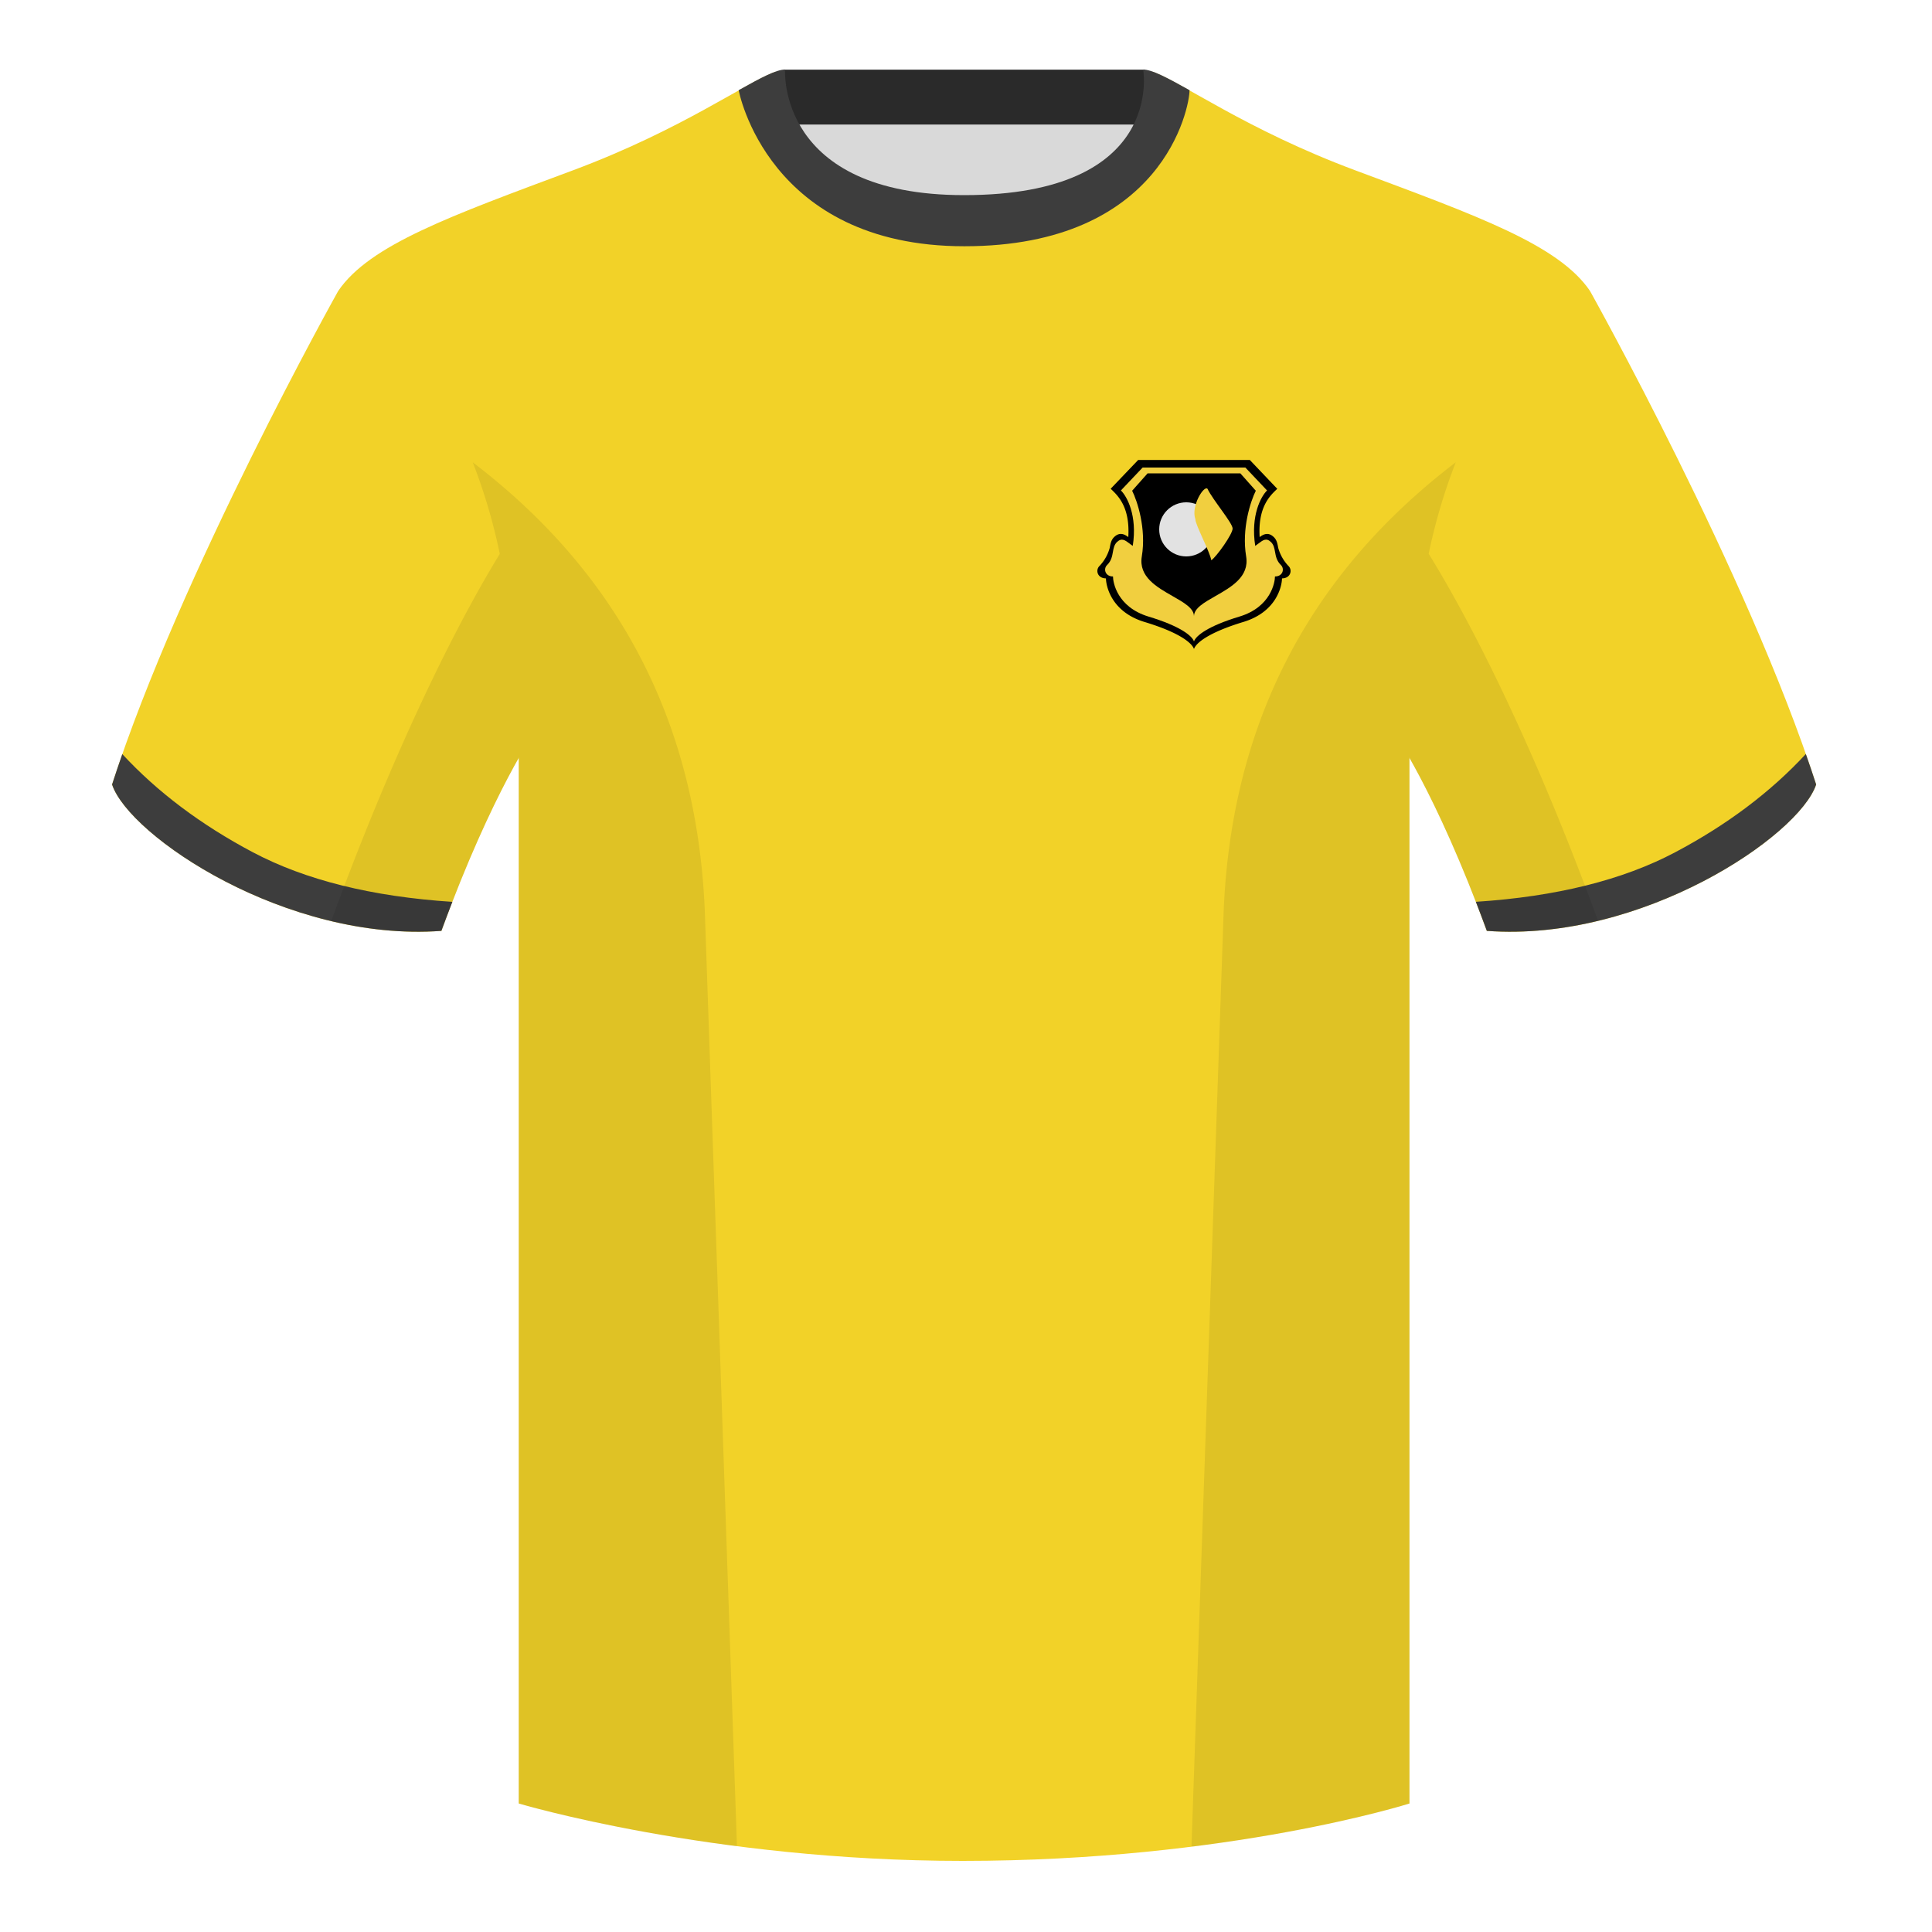
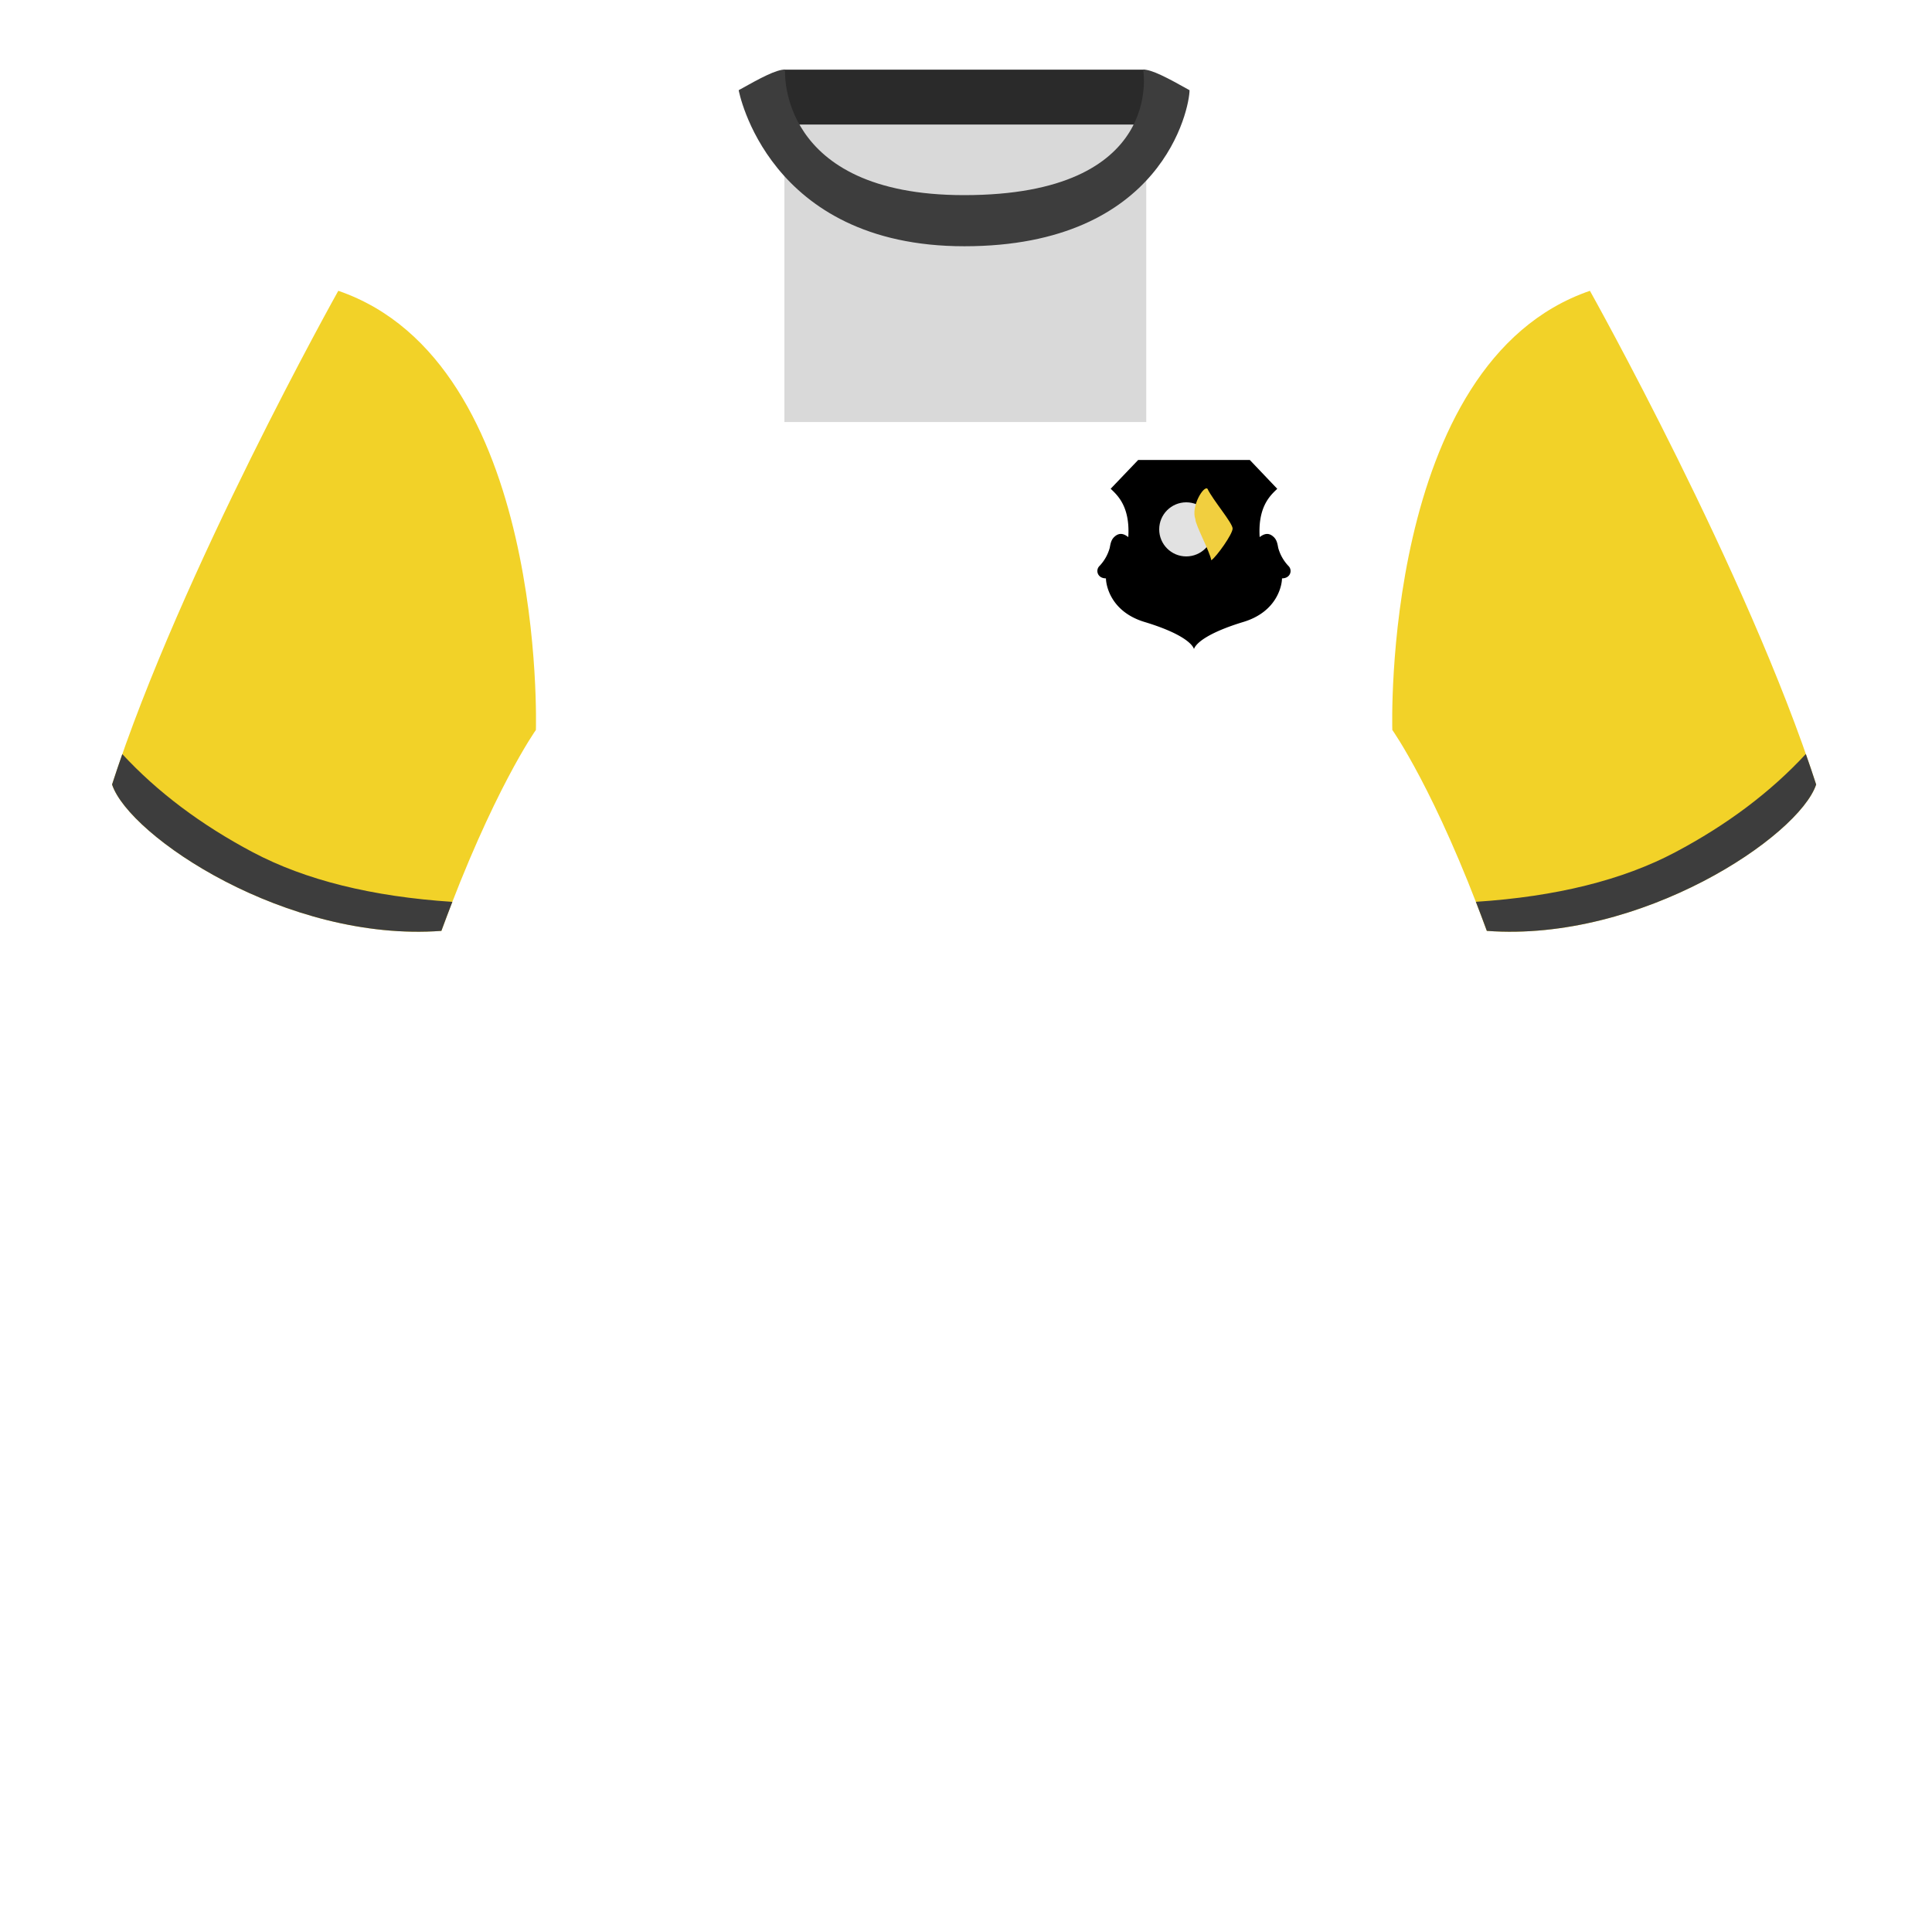
<svg xmlns="http://www.w3.org/2000/svg" width="500" height="500" fill="none" viewBox="0 0 500 500">
  <path fill="#D9D9D9" fill-rule="evenodd" d="M203 109.22h93.65v-87.3H203v87.3Z" clip-rule="evenodd" />
  <path fill="#2A2A2A" fill-rule="evenodd" d="M202.86 32.23h93.46v-14.2h-93.46v14.2Z" clip-rule="evenodd" />
  <path fill="#F2D228" fill-rule="evenodd" d="M87.55 75.26S46.78 148.06 29 203.03c4.44 13.37 45.2 40.86 85.23 37.88 13.34-36.4 24.46-52 24.46-52s2.97-95.08-51.14-113.65M411.47 75.26s40.76 72.8 58.55 127.77c-4.44 13.37-45.2 40.86-85.23 37.88-13.34-36.4-24.46-52-24.46-52s-2.96-95.08 51.14-113.65" clip-rule="evenodd" />
-   <path fill="#F2D228" fill-rule="evenodd" d="M249.51 57.7c-50.08 0-47.8-39.47-48.74-39.14-7.52 2.62-24.13 14.94-52.44 25.5-31.87 11.88-52.63 19.31-60.78 31.2 11.11 8.91 46.7 28.97 46.7 120.34v271.14s49.65 14.86 114.88 14.86c68.93 0 115.64-14.86 115.64-14.86V195.6c0-91.37 35.59-111.43 46.7-120.34-8.15-11.89-28.9-19.32-60.78-31.2-28.36-10.58-44.98-22.92-52.48-25.51-.92-.32 4.18 39.15-48.7 39.15Z" clip-rule="evenodd" />
  <path fill="#3D3D3D" fill-rule="evenodd" d="M467.35 195.13c.94 2.67 1.83 5.3 2.67 7.9-4.44 13.37-45.2 40.86-85.23 37.88-.96-2.61-1.9-5.12-2.84-7.52 20.8-1.35 38-5.63 51.6-12.83 13.43-7.11 24.7-15.59 33.8-25.43ZM31.65 195.16c9.1 9.83 20.37 18.3 33.78 25.4 13.6 7.2 30.82 11.48 51.64 12.84-.93 2.4-1.88 4.9-2.84 7.51-40.02 2.98-80.79-24.5-85.23-37.88.84-2.59 1.72-5.21 2.65-7.87ZM307.85 23.34c-5.77-3.23-9.73-5.34-12-5.34 0 0 5.88 32.5-46.34 32.5-48.52 0-46.34-32.5-46.34-32.5-2.28 0-6.23 2.1-12 5.34 0 0 7.37 40.39 58.4 40.39 51.48 0 58.28-35.9 58.28-40.38Z" clip-rule="evenodd" />
-   <path fill="#000" fill-opacity=".08" fill-rule="evenodd" d="M413.58 238.32a93.76 93.76 0 0 1-28.8 2.6c-8.2-22.37-15.55-36.89-20-44.75v270.57s-21.1 6.71-55.87 11.12c-.18-.03-.37-.05-.55-.06l8.28-240.71c2.06-59.75 31.08-95.29 60.1-117.44a148.59 148.59 0 0 0-7 23.67c7.35 11.85 24.44 42.07 43.83 94.96l.01.04ZM190.72 477.8c-34.25-4.4-56.48-11.06-56.48-11.06V196.17c-4.46 7.87-11.81 22.38-20 44.75a93.6 93.6 0 0 1-28.52-2.53l.02-.1c19.38-52.84 36.3-83.06 43.61-94.94a148.63 148.63 0 0 0-7-23.7c29 22.15 58.04 57.69 60.1 117.44l8.27 240.7Z" clip-rule="evenodd" />
  <path fill="#000" d="M296.22 160.97c8.9 2.69 12.22 5.37 12.78 6.99.56-1.62 3.89-4.3 12.78-7 8.89-2.68 10-9.67 10-11.28 2.22 0 2.78-2.15 1.66-3.22a11.08 11.08 0 0 1-2.64-4.68c-.19-1.05-.36-2.03-1.13-2.77-1.32-1.28-2.5-.9-3.67-.01-.48-7.68 2.62-10.65 4.35-12.3l.2-.2-7.1-7.46h-28.89l-7.12 7.45.21.2c1.73 1.66 4.83 4.63 4.35 12.31-1.17-.9-2.35-1.27-3.67 0-.77.75-.94 1.73-1.13 2.78a11.08 11.08 0 0 1-2.64 4.68c-1.12 1.07-.56 3.22 1.66 3.22 0 1.61 1.11 8.6 10 11.29Z" />
-   <path fill="#F1CF3F" d="m295.71 121-5.62 5.93c1.53 1.49 4.3 6.43 3.07 14.34-.32-.2-.62-.43-.9-.65-1.09-.82-1.98-1.5-3.2-.33-.7.68-.87 1.59-1.04 2.55-.2 1.12-.41 2.32-1.5 3.38-1.03.99-.52 2.97 1.52 2.97 0 1.48 1.03 7.9 9.2 10.38 8.18 2.47 11.25 4.95 11.76 6.43.51-1.48 3.58-3.96 11.76-6.43 8.17-2.47 9.2-8.9 9.2-10.38 2.04 0 2.55-1.98 1.53-2.97-1.1-1.06-1.31-2.26-1.51-3.38-.17-.96-.34-1.87-1.05-2.55-1.21-1.18-2.1-.5-3.18.33-.29.22-.59.45-.9.66-1.23-7.92 1.53-12.86 3.06-14.35L322.3 121H295.7Z" />
  <path fill="#000" d="m297 122.5-4 4.5c1.33 2.67 3.7 9.8 2.5 17-.88 5.26 3.88 7.95 7.98 10.28 2.92 1.67 5.52 3.14 5.52 5.22 0-2.08 2.6-3.55 5.52-5.22 4.1-2.33 8.86-5.02 7.98-10.28-1.2-7.2 1.17-14.33 2.5-17l-4-4.5h-24Z" />
  <circle cx="307" cy="137" r="7" fill="#E2E2E2" />
  <path fill="#F1CF3F" d="M313.49 145c-.46-2.41-4.13-9.18-4.13-10.63-1.2-3.38 2.22-8.84 3.14-7.87 1.38 2.9 6.5 8.84 6.5 10.29 0 1.45-4.13 7.24-5.51 8.21Z" />
</svg>